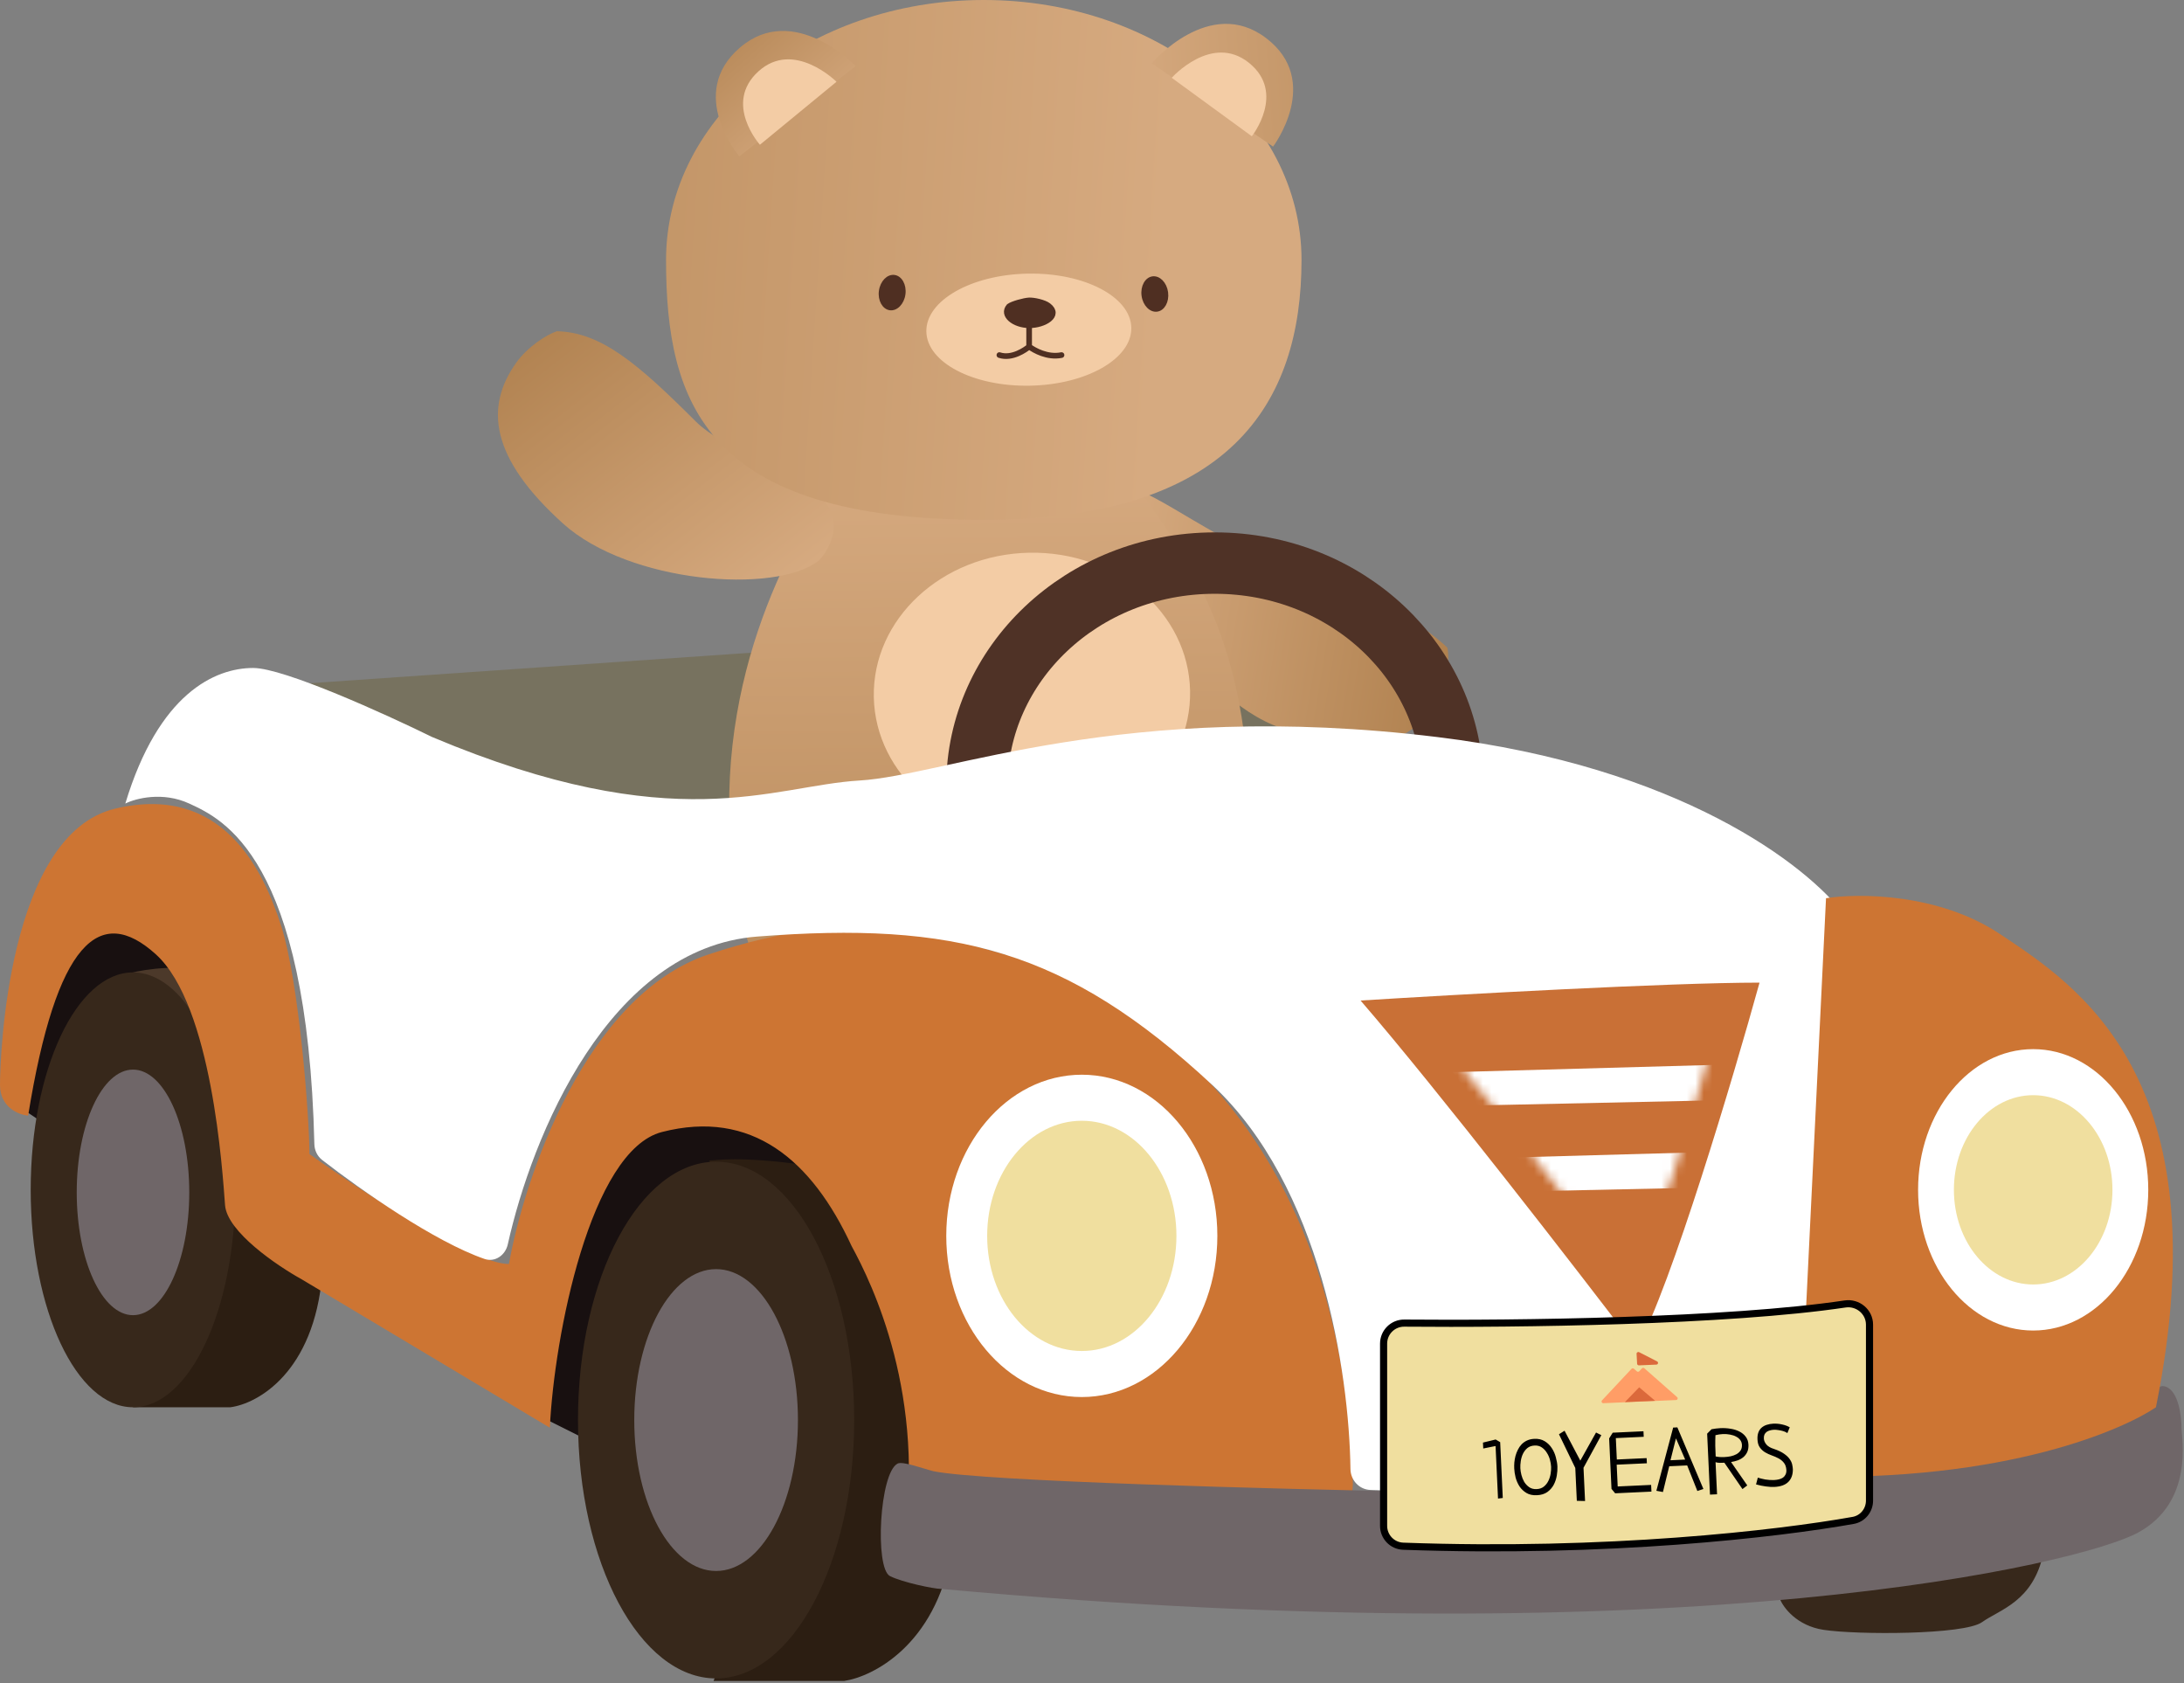
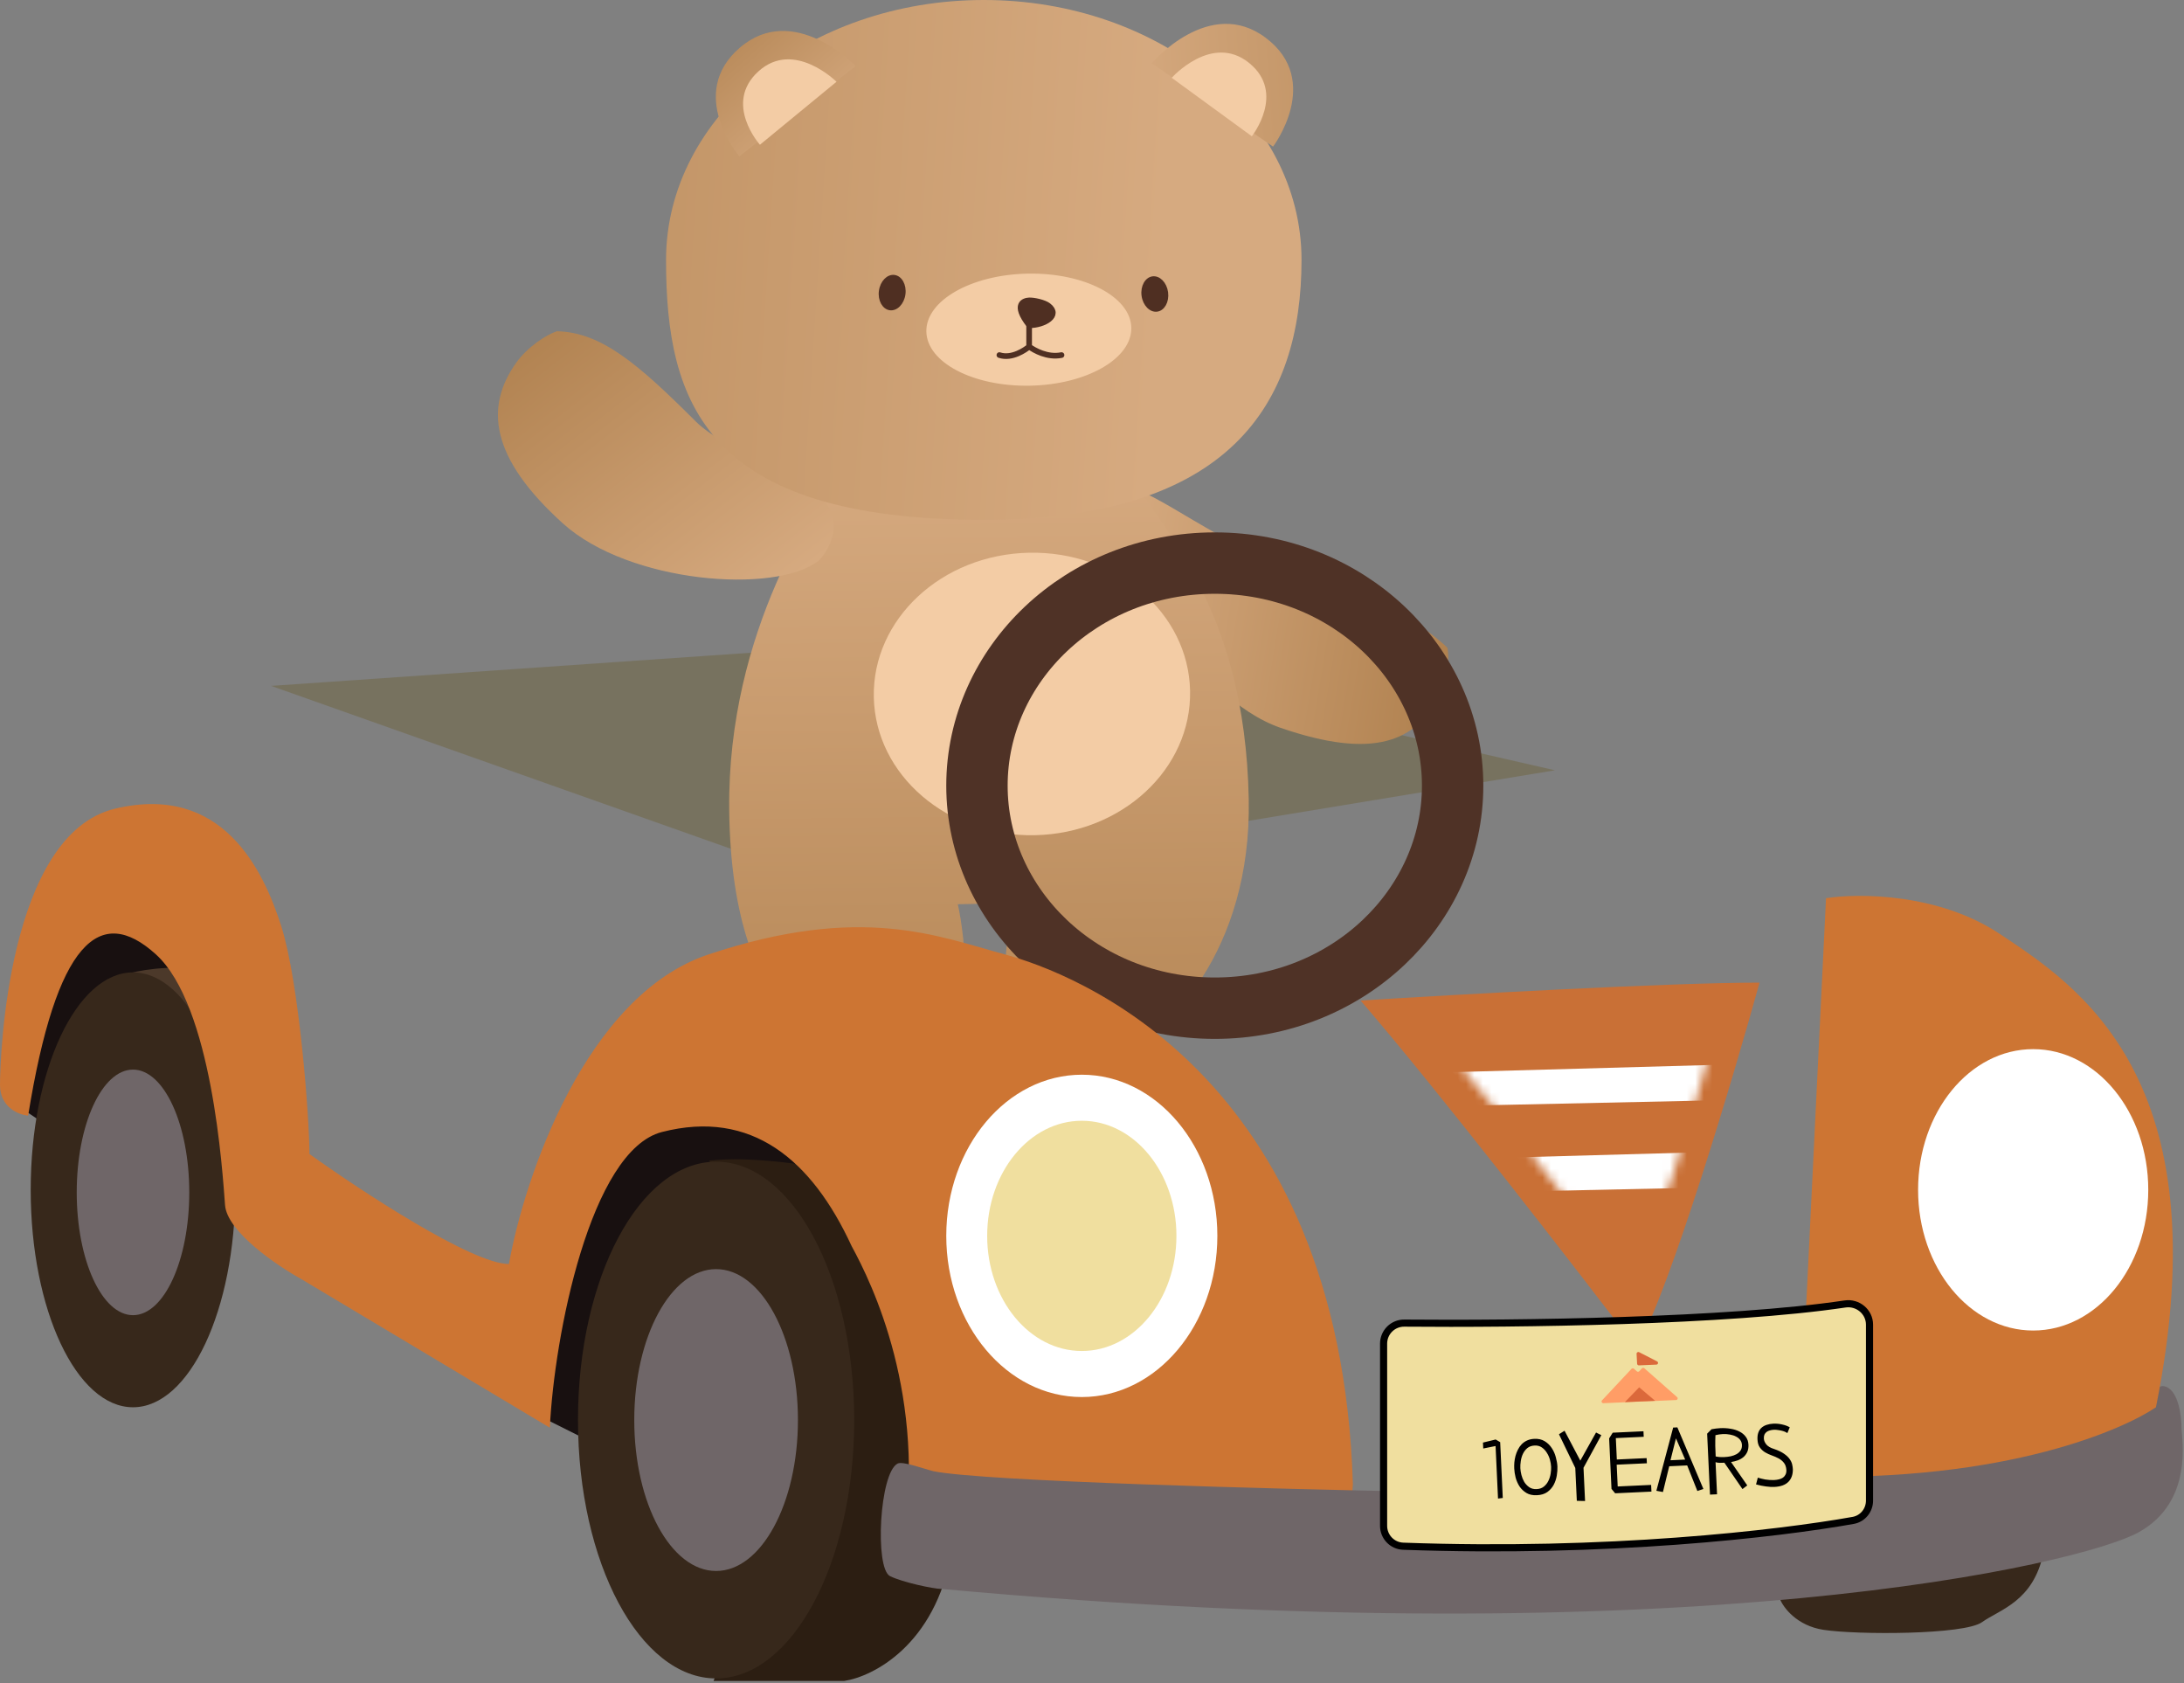
<svg xmlns="http://www.w3.org/2000/svg" width="257" height="198" viewBox="0 0 257 198" fill="none">
  <rect x="0" y="0" width="257" height="198" fill="#808080" stroke="none" />
  <path d="M112.17 75.143L31.901 80.689L99.011 104.463L182.975 90.62L117.094 75.528C115.481 75.159 113.821 75.029 112.17 75.143Z" fill="#77725F" />
  <path d="M150.654 85.611C140.746 82.19 129.958 65.221 132.358 57.313C135.714 57.367 143.835 64.479 153.111 67.198C162.386 69.916 168.453 74.34 170.326 76.212C170.569 77.389 170.39 79.89 169.405 81.818C166.65 87.205 161.689 89.421 150.654 85.611Z" fill="url(#paint0_linear_82_157)" />
  <path d="M85.808 95.231C85.598 74.165 96.153 59.059 99.628 54.175L131.346 53.543C136.66 62.217 146.493 71.296 146.945 94.013C147.301 111.848 137.194 122.15 131.496 123.632C129.251 124.216 120.774 124.48 119.59 123.869C117.214 122.642 118.271 110.089 119.239 106.247L112.707 106.377C113.564 109.971 114.837 122.265 110.951 124.041C109.303 124.795 102.857 124.415 101.024 124.239C99.191 124.063 86.072 121.563 85.808 95.231Z" fill="url(#paint1_linear_82_157)" />
  <path d="M66.261 61.597C74.023 68.601 91.177 69.937 96.297 65.992C96.876 65.547 99.622 61.929 97.019 58.994C94.48 56.131 85.231 52.933 81.865 49.573C75.046 42.769 70.761 39.096 65.534 38.968C64.331 39.354 62.096 40.788 60.768 42.641C57.054 47.822 57.615 53.795 66.261 61.597Z" fill="url(#paint2_linear_82_157)" />
  <ellipse cx="121.433" cy="81.64" rx="18.612" ry="16.62" transform="rotate(-1.141 121.433 81.64)" fill="#F3CCA5" />
  <path d="M153.155 30.576C153.155 47.463 144.743 61.153 115.766 61.153C83.05 61.153 78.376 47.463 78.376 30.576C78.376 13.69 95.116 0 115.766 0C136.415 0 153.155 13.69 153.155 30.576Z" fill="url(#paint3_linear_82_157)" />
  <ellipse cx="121.067" cy="38.782" rx="12.062" ry="6.593" transform="rotate(-1.054 121.067 38.782)" fill="#F3CCA5" />
-   <path d="M121.111 38.262C119.345 38.249 117.849 37.075 118.736 36.042C119.144 35.743 120.529 35.37 121.096 35.341C121.634 35.313 122.862 35.572 123.364 35.957C124.858 37.103 122.877 38.275 121.111 38.262Z" fill="#4F2F22" stroke="#4F2F22" stroke-width="0.665" stroke-linecap="round" />
+   <path d="M121.111 38.262C119.144 35.743 120.529 35.37 121.096 35.341C121.634 35.313 122.862 35.572 123.364 35.957C124.858 37.103 122.877 38.275 121.111 38.262Z" fill="#4F2F22" stroke="#4F2F22" stroke-width="0.665" stroke-linecap="round" />
  <path d="M121.102 38.116V40.775M121.102 40.775C121.712 41.218 123.252 42.105 124.914 41.772M121.102 40.775C120.715 41.107 119.097 42.271 117.602 41.772" stroke="#4F2F22" stroke-width="0.665" stroke-linecap="round" />
  <path d="M105.242 32.51C105.609 32.559 105.928 32.804 106.14 33.184C106.353 33.563 106.454 34.069 106.381 34.61C106.308 35.151 106.077 35.612 105.772 35.922C105.467 36.231 105.095 36.383 104.727 36.334C104.36 36.285 104.041 36.04 103.829 35.66C103.616 35.281 103.516 34.776 103.589 34.235C103.662 33.694 103.892 33.232 104.197 32.922C104.502 32.613 104.874 32.461 105.242 32.51Z" fill="#4F2F22" stroke="#4F2F22" stroke-width="0.332" />
  <path d="M135.636 32.675C135.268 32.725 134.95 32.969 134.737 33.349C134.525 33.728 134.424 34.234 134.497 34.775C134.569 35.316 134.8 35.777 135.105 36.087C135.411 36.397 135.783 36.549 136.15 36.499C136.518 36.45 136.836 36.205 137.049 35.825C137.261 35.446 137.361 34.941 137.289 34.4C137.216 33.859 136.986 33.397 136.681 33.087C136.375 32.778 136.003 32.626 135.636 32.675Z" fill="#4F2F22" stroke="#4F2F22" stroke-width="0.332" />
  <path d="M148.986 4.479C155.635 9.533 149.807 17.249 149.807 17.249L135.525 7.44C135.525 7.44 142.338 -0.575 148.986 4.479Z" fill="url(#paint4_linear_82_157)" />
  <path d="M146.979 7.399C151.358 10.929 147.306 16.03 147.306 16.03L137.881 9.153C137.881 9.153 142.6 3.868 146.979 7.399Z" fill="#F3CCA5" />
  <path d="M87.077 5.594C80.732 11.023 86.996 18.39 86.996 18.39L100.688 7.772C100.688 7.772 93.423 0.164 87.077 5.594Z" fill="url(#paint5_linear_82_157)" />
  <path d="M89.25 8.393C85.082 12.171 89.423 17.029 89.423 17.029L98.435 9.619C98.435 9.619 93.418 4.616 89.25 8.393Z" fill="#F3CCA5" />
  <path d="M142.95 66.243C158.61 66.243 170.937 78.163 170.937 92.426C170.937 106.688 158.61 118.607 142.95 118.607C127.29 118.607 114.962 106.688 114.962 92.426C114.962 78.163 127.29 66.243 142.95 66.243Z" stroke="#4F3226" stroke-width="7.223" />
  <path d="M6.7 133.173L1.675 129.823L8.934 105.533L26.523 110.279L6.7 133.173Z" fill="#181010" />
-   <path d="M27.086 165.556H15.65L27.086 140.276L37.92 149.907C36.957 161.463 30.296 165.155 27.086 165.556Z" fill="#2C1E12" />
  <path d="M25.127 114.467C21.553 113.35 17.124 114.002 15.356 114.467L19.543 120.889L30.711 124.797L25.127 114.467Z" fill="#4C392A" />
  <ellipse cx="15.65" cy="139.975" rx="12.038" ry="25.58" fill="#37281B" />
  <ellipse cx="15.65" cy="140.276" rx="6.621" ry="14.445" fill="#6F6668" />
  <path d="M71.473 170.584L62.539 166.117L64.772 138.756L77.057 127.31L97.996 130.939L71.473 170.584Z" fill="#181010" />
  <path d="M99.313 197.756H83.965L94.925 169.746L83.478 136.522C84.223 136.522 86.885 135.964 94.925 137.081C102.966 138.198 111.096 157.302 113.457 166.157C113.758 167.16 113.879 171.875 111.953 182.709C110.027 193.543 102.724 197.254 99.313 197.756Z" fill="#2C1E12" />
  <ellipse cx="84.265" cy="167.06" rx="16.251" ry="30.395" fill="#37281B" />
  <ellipse cx="84.266" cy="167.059" rx="9.63" ry="17.756" fill="#6F6668" />
  <path d="M-6.10352e-05 127.636C-6.10352e-05 130.284 2.207 131.147 3.31 131.247C6.621 110.783 11.737 106.269 18.358 112.287C24.978 118.306 26.182 137.868 26.483 141.78C26.724 144.91 32.602 148.902 35.511 150.508L64.703 167.962C65.205 157.229 69.467 135.339 77.894 133.172C88.427 130.464 95.521 136.426 100.215 146.595C102.622 151.009 109.123 164.291 106.234 182.107C122.986 184.414 154.987 187.885 158.598 183.311L159.2 174.583C157.695 126.131 126.096 114.394 118.271 112.287C110.447 110.181 101.418 106.269 83.362 112.287C68.916 117.103 61.694 138.57 59.888 148.702C55.554 148.702 42.433 140.075 36.414 135.761C36.414 131.548 35.211 115.598 33.104 108.977C30.997 102.356 26.182 92.124 13.543 95.134C0.903 98.143 -6.10352e-05 124.325 -6.10352e-05 127.636Z" fill="#CD7533" />
  <path d="M214.575 191.737C211.445 191.256 209.86 189.129 209.459 188.126V184.816L240.456 182.709C239.253 188.427 235.34 189.33 233.234 190.835C231.127 192.339 218.487 192.339 214.575 191.737Z" fill="#37281B" />
  <path d="M254.901 163.147C253.698 162.666 253.397 164.351 253.397 165.254C242.563 173.68 184.48 175.486 167.025 175.486C150.473 175.185 115.865 174.282 109.846 173.079C108.642 172.778 106.234 171.875 105.633 172.176C103.479 173.252 102.924 184.514 104.73 185.417C106.174 186.14 109.846 186.922 110.749 186.922C199.227 195.048 244.97 183.913 251.591 180.301C258.212 176.69 256.707 169.166 256.707 167.962C256.707 166.759 256.406 163.749 254.901 163.147Z" fill="#6F6668" />
-   <path d="M169.131 86.708C197.654 90.186 212.645 101.761 217.117 107.718C217.433 108.139 217.566 108.66 217.533 109.185L213.734 170.267C213.694 170.911 213.414 171.521 212.854 171.84C205.799 175.864 177.199 175.869 161.257 175.281C159.942 175.232 158.932 174.136 158.914 172.821C158.758 161.364 155.425 139.517 142.648 127.636C125.494 111.686 112.253 108.376 89.08 110.181C71.644 111.54 62.603 133.591 59.753 146.392C59.468 147.672 58.249 148.531 57.01 148.103C51.138 146.072 42.547 140.06 37.907 136.461C37.339 136.02 37.01 135.325 36.993 134.607C36.187 100.752 26.139 96.318 22.27 94.532C19.14 93.088 15.95 93.93 14.746 94.532C18.659 81.591 25.279 78.582 29.794 78.582C33.405 78.582 45.342 83.999 50.86 86.708C79.45 98.745 90.885 92.425 101.118 91.824C111.35 91.222 132.115 82.193 169.131 86.708Z" fill="white" />
  <path d="M207.052 115.599C196.458 115.599 171.34 117.003 160.104 117.705C169.253 128.299 185.584 149.405 192.606 158.634C196.699 151.17 203.942 126.834 207.052 115.599Z" fill="#C97036" />
  <mask id="mask0_82_157" style="mask-type:alpha" maskUnits="userSpaceOnUse" x="170" y="122" width="32" height="30">
    <path d="M201.635 122.22C194.573 122.22 177.827 123.163 170.337 123.634C176.436 130.746 187.323 144.915 192.005 151.11C194.733 146.1 199.562 129.762 201.635 122.22Z" fill="white" />
  </mask>
  <g mask="url(#mask0_82_157)">
    <path d="M203.439 125.229L170.937 126.132L173.947 130.045L201.935 129.443L203.439 125.229Z" fill="white" />
    <path d="M203.439 135.461L170.937 136.364L173.947 140.276L201.935 139.674L203.439 135.461Z" fill="white" />
  </g>
  <path d="M235.339 109.88C228.116 105.065 218.687 105.065 214.875 105.667L211.564 173.681C236.362 174.403 250.186 167.963 253.697 165.555C261.521 126.733 244.367 115.899 235.339 109.88Z" fill="#CD7533" />
  <ellipse cx="127.301" cy="145.392" rx="15.95" ry="18.96" fill="white" />
  <ellipse cx="127.3" cy="145.392" rx="11.135" ry="13.543" fill="#F0DF9F" />
  <ellipse cx="239.252" cy="139.975" rx="13.543" ry="16.552" fill="white" />
-   <ellipse cx="239.252" cy="139.975" rx="9.329" ry="11.135" fill="#F0DF9F" />
  <path d="M217.12 153.402C203.323 155.463 178.549 155.778 165.251 155.654C163.907 155.641 162.813 156.725 162.813 158.069V179.504C162.813 180.792 163.828 181.853 165.115 181.9C189.118 182.775 209.191 180.45 218.072 178.863C219.198 178.662 219.993 177.676 219.993 176.533V155.833C219.993 154.32 218.616 153.179 217.12 153.402Z" fill="#F0DF9F" stroke="black" stroke-width="0.838" />
  <path d="M174.539 170.406L174.506 169.709L175.999 169.346L176.532 169.659L176.838 176.224L176.278 176.295L175.99 170.113L174.539 170.406ZM178.186 172.759C178.175 172.534 178.179 172.297 178.198 172.049C178.223 171.792 178.268 171.538 178.331 171.288C178.402 171.029 178.495 170.784 178.612 170.554C178.729 170.315 178.873 170.106 179.045 169.925C179.224 169.736 179.438 169.584 179.688 169.467C179.938 169.35 180.224 169.284 180.546 169.269C181.026 169.247 181.436 169.34 181.776 169.55C182.116 169.759 182.392 170.028 182.602 170.356C182.821 170.684 182.98 171.045 183.081 171.438C183.189 171.823 183.251 172.185 183.267 172.522C183.282 172.852 183.257 173.21 183.193 173.596C183.128 173.982 183.006 174.344 182.827 174.683C182.647 175.014 182.397 175.296 182.078 175.529C181.758 175.754 181.35 175.878 180.856 175.901C180.361 175.924 179.948 175.835 179.615 175.633C179.283 175.43 179.012 175.173 178.802 174.859C178.599 174.538 178.448 174.192 178.348 173.822C178.255 173.443 178.201 173.089 178.186 172.759ZM178.905 172.725C178.916 172.965 178.959 173.23 179.032 173.519C179.106 173.809 179.216 174.081 179.363 174.337C179.518 174.586 179.715 174.794 179.956 174.963C180.196 175.125 180.485 175.198 180.822 175.182C181.167 175.166 181.451 175.066 181.676 174.883C181.907 174.692 182.084 174.466 182.207 174.205C182.338 173.936 182.426 173.654 182.472 173.359C182.518 173.064 182.536 172.796 182.525 172.557C182.513 172.294 182.466 172.015 182.384 171.718C182.303 171.422 182.181 171.149 182.02 170.902C181.865 170.646 181.667 170.437 181.427 170.276C181.194 170.114 180.913 170.041 180.583 170.056C180.238 170.072 179.954 170.172 179.73 170.355C179.513 170.538 179.339 170.764 179.209 171.033C179.086 171.294 179.002 171.579 178.956 171.889C178.91 172.192 178.893 172.471 178.905 172.725ZM186.52 176.583L185.551 176.561L185.37 172.694L183.45 168.728L184.107 168.315L185.961 171.833L187.812 168.525L188.435 168.834L186.338 172.672L186.52 176.583ZM194.295 174.689L194.332 175.476L190.06 175.675L189.631 175.154L189.354 169.219L189.773 168.546L193.393 168.377L193.423 169.029L190.141 169.182L190.258 171.7L193.765 171.537L193.794 172.144L190.241 172.309L190.361 174.872L194.295 174.689ZM196.571 171.789L198.302 171.708L197.217 169.213L196.571 171.789ZM195.686 175.525L194.913 175.381L196.887 167.944L197.382 167.921L200.446 175.168L199.736 175.404L198.537 172.396L196.424 172.494L195.686 175.525ZM201.876 172.015L202.052 175.792L201.221 175.83L200.886 168.659L201.403 168.139C201.574 168.108 201.745 168.081 201.917 168.058C202.096 168.035 202.272 168.019 202.444 168.011C202.849 167.992 203.244 168.015 203.63 168.08C204.016 168.137 204.363 168.245 204.671 168.403C204.978 168.554 205.228 168.756 205.42 169.01C205.62 169.264 205.728 169.578 205.746 169.953C205.761 170.29 205.715 170.578 205.606 170.815C205.496 171.053 205.344 171.256 205.149 171.423C204.954 171.582 204.731 171.709 204.48 171.803C204.229 171.89 203.969 171.954 203.7 171.997L205.609 174.747L205.043 175.179L202.916 172.079C202.736 172.087 202.56 172.092 202.387 172.092C202.214 172.093 202.044 172.067 201.876 172.015ZM201.89 171.338C202.186 171.407 202.525 171.432 202.907 171.414C203.154 171.403 203.405 171.372 203.658 171.323C203.91 171.266 204.136 171.184 204.333 171.078C204.538 170.963 204.701 170.816 204.82 170.638C204.939 170.46 204.993 170.243 204.981 169.988C204.971 169.771 204.906 169.579 204.785 169.412C204.665 169.245 204.501 169.11 204.293 169.007C204.093 168.896 203.856 168.817 203.584 168.769C203.318 168.714 203.032 168.694 202.725 168.708C202.582 168.715 202.44 168.729 202.299 168.75C202.157 168.772 202.012 168.801 201.863 168.838C201.844 169.237 201.838 169.658 201.843 170.101C201.856 170.543 201.872 170.956 201.89 171.338ZM210.607 167.912L210.324 168.601C210.284 168.558 210.211 168.513 210.103 168.465C209.996 168.41 209.866 168.364 209.714 168.326C209.569 168.287 209.41 168.257 209.237 168.235C209.062 168.206 208.893 168.195 208.728 168.203C208.563 168.21 208.407 168.236 208.259 168.281C208.118 168.317 207.993 168.376 207.884 168.456C207.775 168.536 207.69 168.642 207.628 168.772C207.574 168.902 207.551 169.057 207.56 169.237C207.571 169.477 207.672 169.713 207.863 169.944C208.061 170.168 208.355 170.338 208.743 170.455C209.247 170.627 209.642 170.815 209.93 171.019C210.225 171.223 210.445 171.431 210.59 171.642C210.742 171.853 210.842 172.062 210.889 172.27C210.937 172.478 210.964 172.672 210.973 172.852C210.979 173.475 210.803 173.968 210.445 174.33C210.086 174.692 209.539 174.89 208.805 174.925C208.505 174.939 208.174 174.92 207.811 174.87C207.456 174.826 207.066 174.747 206.64 174.631L206.85 173.833C207.087 173.912 207.379 173.985 207.728 174.051C208.084 174.11 208.434 174.131 208.779 174.115C208.981 174.105 209.171 174.078 209.349 174.032C209.527 173.986 209.682 173.919 209.813 173.83C209.944 173.734 210.043 173.613 210.111 173.467C210.187 173.32 210.22 173.142 210.21 172.933C210.186 172.573 210.087 172.289 209.912 172.079C209.744 171.869 209.537 171.699 209.291 171.567C209.044 171.436 208.78 171.321 208.497 171.221C208.215 171.122 207.95 170.999 207.703 170.853C207.463 170.706 207.259 170.517 207.09 170.284C206.922 170.052 206.828 169.737 206.81 169.34C206.795 169.018 206.831 168.742 206.918 168.512C207.004 168.283 207.131 168.097 207.297 167.954C207.47 167.803 207.672 167.692 207.901 167.622C208.138 167.543 208.395 167.497 208.672 167.484C209.032 167.468 209.383 167.5 209.724 167.582C210.066 167.656 210.36 167.766 210.607 167.912Z" fill="black" />
  <path d="M197.35 164.36C197.485 164.48 197.405 164.698 197.223 164.705L188.677 165.076C188.495 165.084 188.393 164.874 188.515 164.743L191.985 161.035C192.061 160.954 192.191 160.949 192.275 161.024L192.612 161.325C192.696 161.4 192.826 161.395 192.902 161.313L193.212 160.981C193.287 160.901 193.417 160.895 193.5 160.969L197.35 164.36Z" fill="#FF9D66" />
  <path d="M191.203 164.949L192.89 163.206L194.766 164.794L191.203 164.949Z" fill="#DB693B" />
  <path d="M194.996 160.158C195.184 160.255 195.122 160.528 194.91 160.537L192.864 160.625C192.749 160.63 192.651 160.544 192.645 160.433L192.582 159.263C192.573 159.107 192.744 159.003 192.888 159.076L194.996 160.158Z" fill="#DB693B" />
  <defs>
    <linearGradient id="paint0_linear_82_157" x1="130.226" y1="69.899" x2="170.69" y2="76.55" gradientUnits="userSpaceOnUse">
      <stop stop-color="#D6AA80" />
      <stop offset="1" stop-color="#B0814F" />
    </linearGradient>
    <linearGradient id="paint1_linear_82_157" x1="115.427" y1="53.859" x2="116.421" y2="138.197" gradientUnits="userSpaceOnUse">
      <stop stop-color="#D6AA80" />
      <stop offset="1" stop-color="#B0814F" />
    </linearGradient>
    <linearGradient id="paint2_linear_82_157" x1="87.571" y1="72.538" x2="61.23" y2="38.632" gradientUnits="userSpaceOnUse">
      <stop stop-color="#D6AA80" />
      <stop offset="1" stop-color="#B0814F" />
    </linearGradient>
    <linearGradient id="paint3_linear_82_157" x1="135.9" y1="41.597" x2="14.102" y2="33.782" gradientUnits="userSpaceOnUse">
      <stop stop-color="#D6AA80" />
      <stop offset="1" stop-color="#B0814F" />
    </linearGradient>
    <linearGradient id="paint4_linear_82_157" x1="131.92" y1="10.05" x2="177.768" y2="6.883" gradientUnits="userSpaceOnUse">
      <stop stop-color="#D6AA80" />
      <stop offset="1" stop-color="#B0814F" />
    </linearGradient>
    <linearGradient id="paint5_linear_82_157" x1="95.904" y1="18.427" x2="81.5" y2="2.254" gradientUnits="userSpaceOnUse">
      <stop stop-color="#D6AA80" />
      <stop offset="1" stop-color="#B0814F" />
    </linearGradient>
  </defs>
</svg>